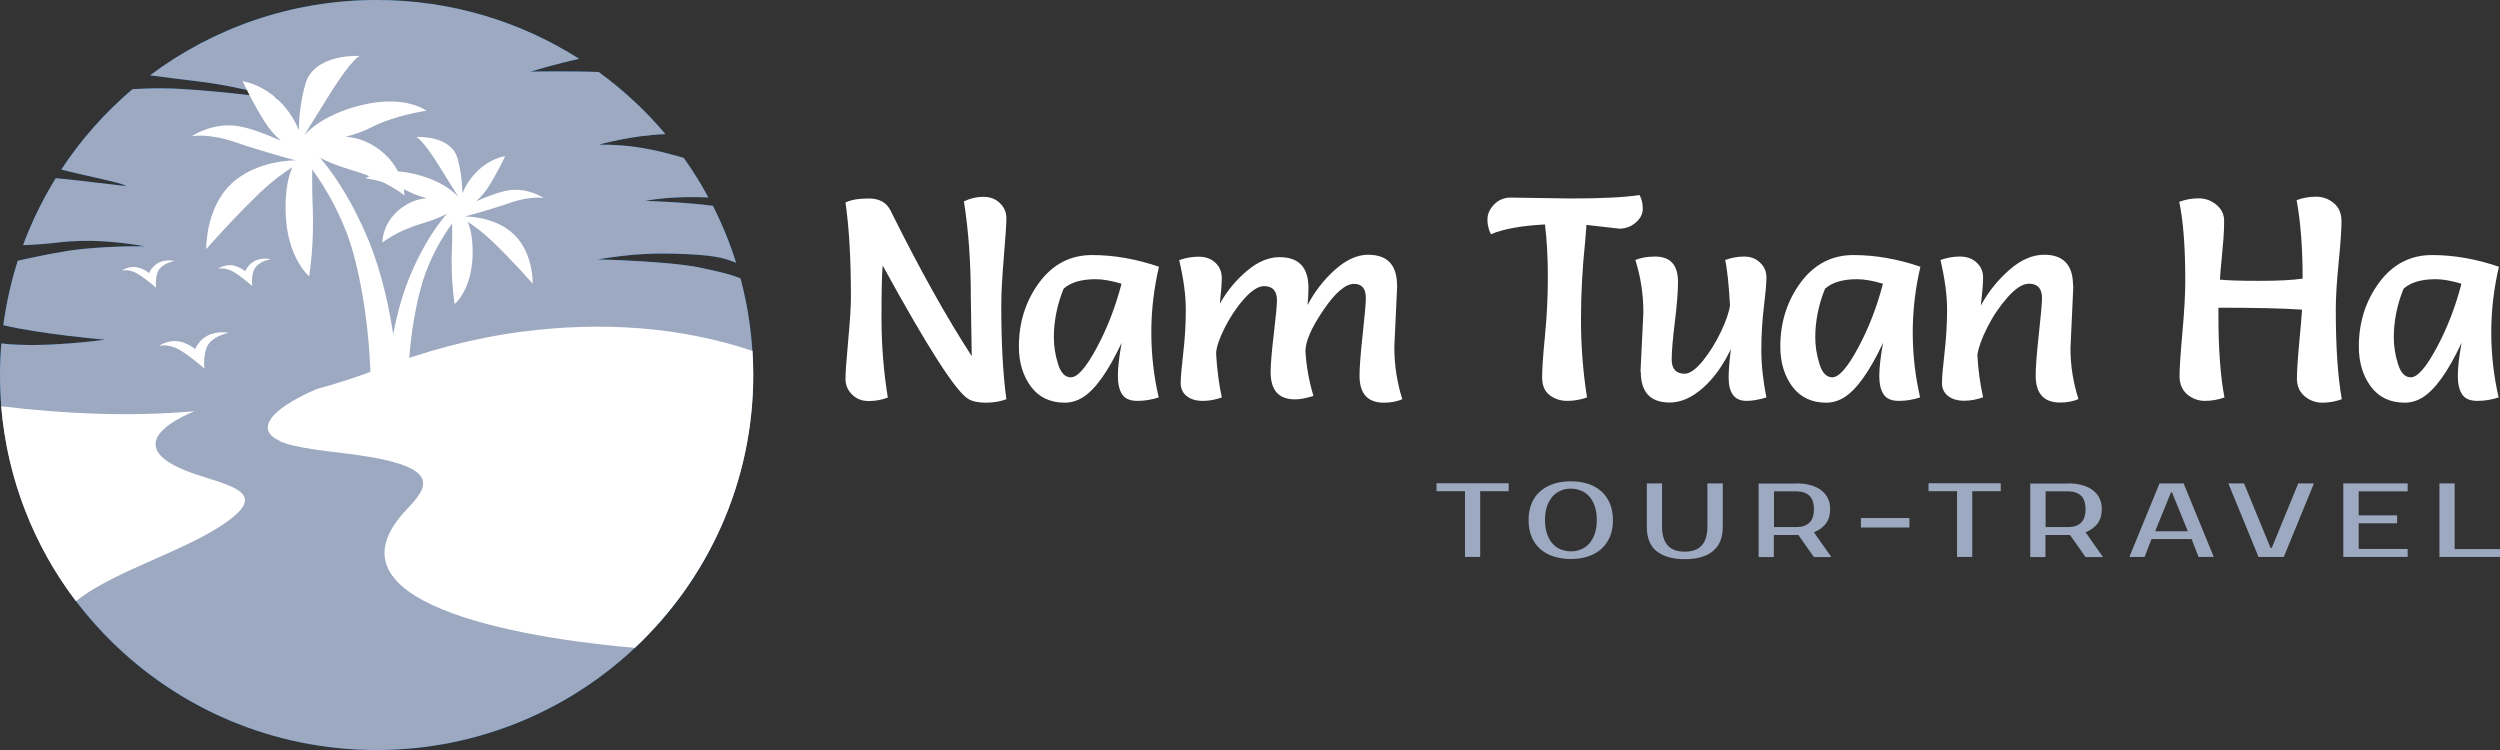
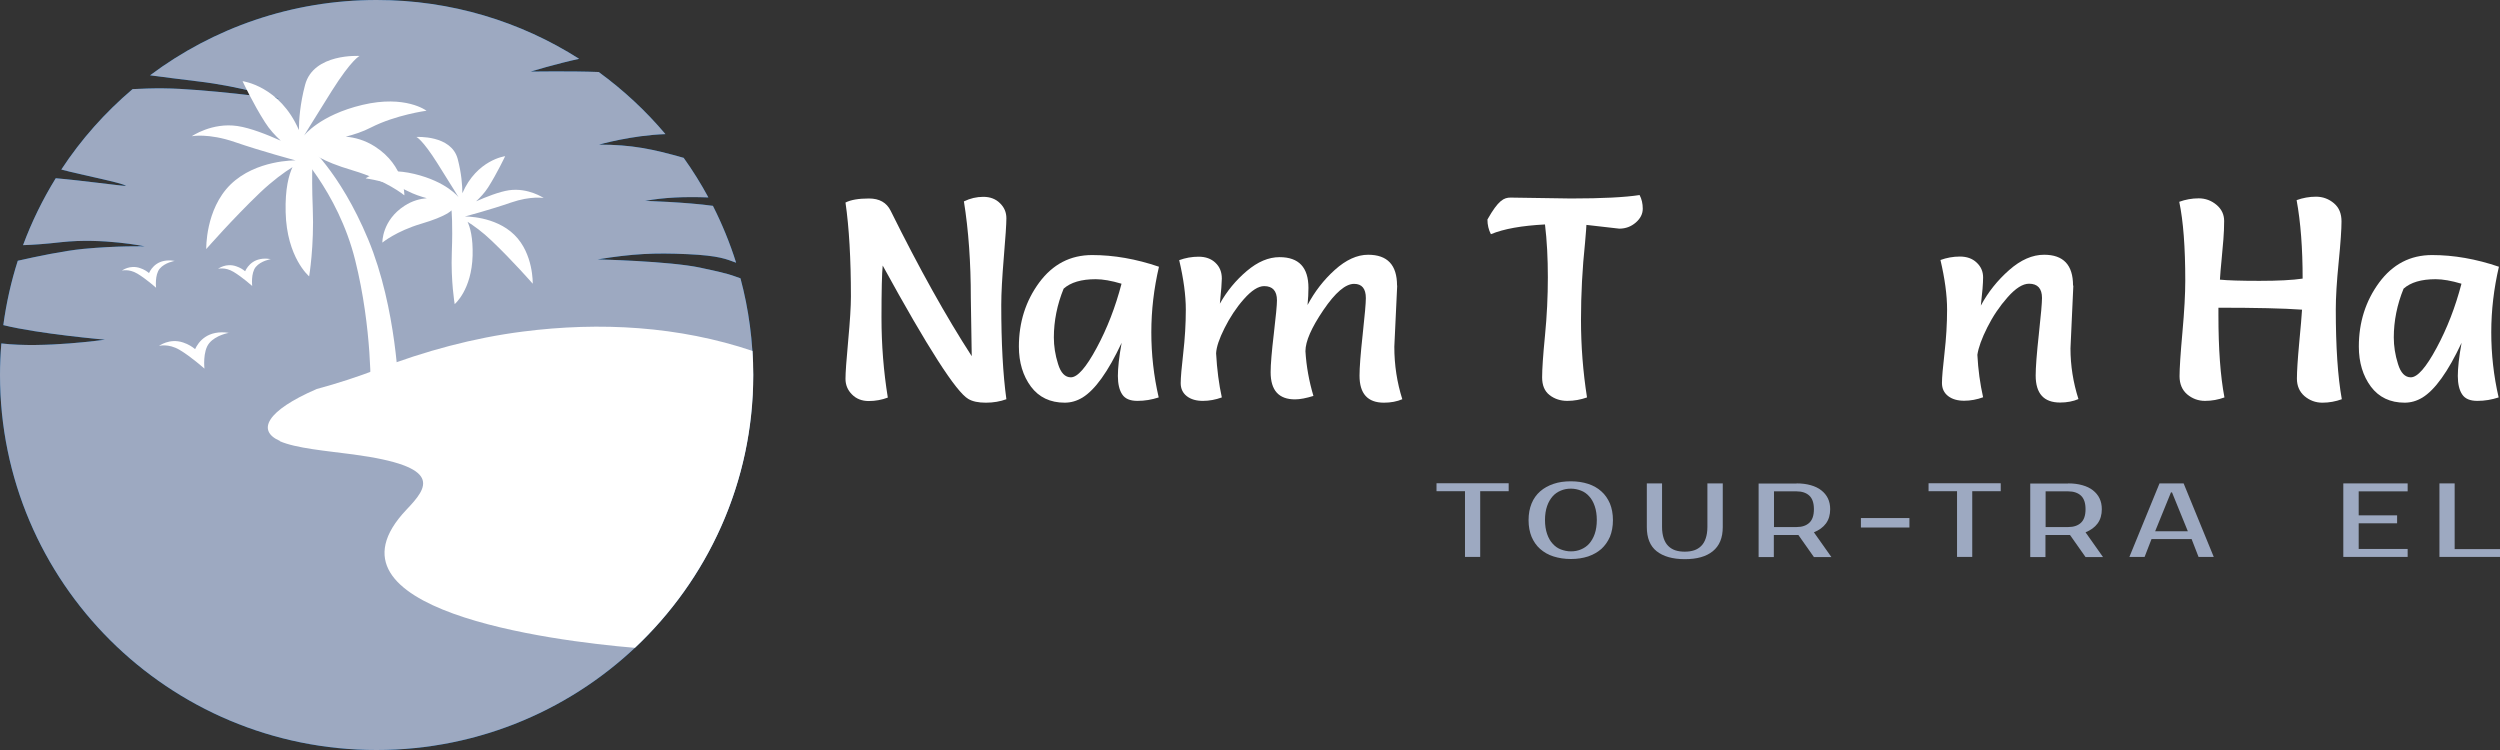
<svg xmlns="http://www.w3.org/2000/svg" width="200" height="60" viewBox="0 0 200 60" fill="none">
  <rect x="0" y="0" width="200" height="60" fill="#333333" stroke="none" />
  <path d="M30.131 0C36.097 0 41.654 1.728 46.33 4.705C44.462 5.113 42.449 5.725 42.449 5.725C42.449 5.725 45.739 5.677 47.897 5.761C49.873 7.201 51.669 8.87 53.236 10.73C50.5 10.826 47.921 11.57 47.921 11.57C50.536 11.57 52.2 11.918 54.694 12.627C55.418 13.635 56.081 14.703 56.671 15.795C54.731 15.723 53.128 15.795 51.609 16.071C51.609 16.071 54.875 16.167 57.033 16.467C57.768 17.92 58.395 19.444 58.889 21.016C58.105 20.74 57.599 20.452 54.972 20.332C52.344 20.212 50.633 20.296 47.8 20.752C47.8 20.752 53.525 20.884 56.02 21.412C58.527 21.94 58.491 22.012 59.238 22.265C59.901 24.737 60.251 27.329 60.251 29.994C60.251 46.569 46.764 60 30.119 60C13.475 60 0 46.581 0 30.006C0 29.154 0.036 28.314 0.108 27.474C3.483 27.882 8.401 27.173 8.401 27.173C8.401 27.173 3.11 26.717 0.265 26.009C0.506 24.233 0.892 22.517 1.422 20.86C2.965 20.512 5.074 20.068 6.653 19.912C9.413 19.648 11.582 19.708 11.582 19.708C11.582 19.708 8.22 19.012 4.917 19.372C3.664 19.516 2.64 19.588 1.844 19.612C2.543 17.727 3.423 15.939 4.459 14.259C6.581 14.439 9.726 14.883 10.088 14.871C9.738 14.607 6.593 14.019 4.905 13.563C6.484 11.15 8.413 8.99 10.606 7.129C11.378 7.093 12.221 7.057 13.101 7.069C16.223 7.093 22.333 7.898 22.333 7.898C22.333 7.898 19.393 6.925 15.789 6.505C14.186 6.313 12.92 6.145 12.004 6.025C17.054 2.244 23.334 0 30.131 0Z" fill="#005CA9" />
  <path d="M30.131 0C36.097 0 41.654 1.728 46.33 4.705C44.462 5.113 42.449 5.725 42.449 5.725C42.449 5.725 45.739 5.677 47.897 5.761C49.873 7.201 51.669 8.87 53.236 10.73C50.5 10.826 47.921 11.57 47.921 11.57C50.536 11.57 52.2 11.918 54.694 12.627C55.418 13.635 56.081 14.703 56.671 15.795C54.731 15.723 53.128 15.795 51.609 16.071C51.609 16.071 54.875 16.167 57.033 16.467C57.768 17.92 58.395 19.444 58.889 21.016C58.105 20.74 57.599 20.452 54.972 20.332C52.344 20.212 50.633 20.296 47.8 20.752C47.8 20.752 53.525 20.884 56.02 21.412C58.527 21.94 58.491 22.012 59.238 22.265C59.901 24.737 60.251 27.329 60.251 29.994C60.251 46.569 46.764 60 30.119 60C13.475 60 0 46.581 0 30.006C0 29.154 0.036 28.314 0.108 27.474C3.483 27.882 8.401 27.173 8.401 27.173C8.401 27.173 3.11 26.717 0.265 26.009C0.506 24.233 0.892 22.517 1.422 20.86C2.965 20.512 5.074 20.068 6.653 19.912C9.413 19.648 11.582 19.708 11.582 19.708C11.582 19.708 8.22 19.012 4.917 19.372C3.664 19.516 2.64 19.588 1.844 19.612C2.543 17.727 3.423 15.939 4.459 14.259C6.581 14.439 9.726 14.883 10.088 14.871C9.738 14.607 6.593 14.019 4.905 13.563C6.484 11.15 8.413 8.99 10.606 7.129C11.378 7.093 12.221 7.057 13.101 7.069C16.223 7.093 22.333 7.898 22.333 7.898C22.333 7.898 19.393 6.925 15.789 6.505C14.186 6.313 12.92 6.145 12.004 6.025C17.054 2.244 23.334 0 30.131 0Z" fill="#9DA9C1" />
  <path d="M23.418 13.359C22.719 13.791 21.803 14.463 20.803 15.411C18.597 17.523 16.5 19.924 16.5 19.924C16.5 19.924 16.416 16.755 18.44 14.763C20.477 12.771 23.647 12.831 23.647 12.831C23.647 12.831 20.911 12.098 18.79 11.366C16.669 10.634 15.343 10.898 15.343 10.898C15.343 10.898 16.958 9.782 18.995 10.082C20.043 10.238 21.393 10.778 22.466 11.258C22.032 10.862 21.562 10.358 21.2 9.782C20.26 8.318 19.404 6.493 19.404 6.493C19.404 6.493 22.393 6.877 23.912 10.406C23.912 9.59 24.009 8.294 24.406 6.793C25.081 4.237 28.769 4.477 28.769 4.477C28.769 4.477 28.155 4.717 26.527 7.298C24.913 9.878 24.322 10.85 24.322 10.85C24.322 10.85 25.563 9.206 28.998 8.39C32.445 7.574 34.121 8.858 34.121 8.858C34.121 8.858 31.674 9.182 29.673 10.202C29.022 10.538 28.323 10.766 27.66 10.934C28.384 10.994 29.191 11.21 29.999 11.726C32.409 13.275 32.349 15.627 32.349 15.627C32.349 15.627 30.903 14.427 28.227 13.635C25.551 12.843 25.045 12.23 25.045 12.23C25.045 12.23 24.9 13.635 25.021 16.659C25.142 19.684 24.732 22.108 24.732 22.108C24.732 22.108 22.936 20.608 22.852 16.971C22.803 15.099 23.105 13.995 23.406 13.359H23.418Z" fill="white" />
  <path d="M24.442 11.415C24.442 11.415 27.154 13.623 29.456 19.156C31.758 24.689 31.903 31.422 31.903 31.422H29.649C29.649 31.422 29.794 26.321 28.408 20.788C27.022 15.255 23.49 11.762 23.49 11.762L24.455 11.427L24.442 11.415Z" fill="white" />
  <path d="M37.363 17.716C37.893 18.052 38.592 18.544 39.351 19.276C41.027 20.872 42.618 22.697 42.618 22.697C42.618 22.697 42.69 20.296 41.147 18.784C39.605 17.272 37.194 17.32 37.194 17.32C37.194 17.32 39.267 16.767 40.882 16.203C42.485 15.651 43.498 15.843 43.498 15.843C43.498 15.843 42.268 15.003 40.725 15.219C39.93 15.339 38.905 15.747 38.086 16.107C38.411 15.807 38.773 15.423 39.05 14.991C39.761 13.875 40.412 12.495 40.412 12.495C40.412 12.495 38.146 12.783 36.989 15.459C36.989 14.847 36.917 13.851 36.615 12.711C36.097 10.778 33.313 10.958 33.313 10.958C33.313 10.958 33.783 11.138 35.013 13.095C36.242 15.051 36.688 15.783 36.688 15.783C36.688 15.783 35.748 14.535 33.132 13.911C30.517 13.287 29.251 14.271 29.251 14.271C29.251 14.271 31.107 14.511 32.626 15.291C33.12 15.543 33.651 15.723 34.145 15.855C33.602 15.903 32.988 16.059 32.373 16.456C30.541 17.632 30.589 19.408 30.589 19.408C30.589 19.408 31.686 18.496 33.711 17.896C35.748 17.296 36.121 16.828 36.121 16.828C36.121 16.828 36.23 17.896 36.145 20.188C36.061 22.481 36.374 24.329 36.374 24.329C36.374 24.329 37.736 23.201 37.809 20.44C37.845 19.012 37.616 18.184 37.387 17.704L37.363 17.716Z" fill="white" />
-   <path d="M36.579 16.251C36.579 16.251 34.518 17.92 32.783 22.12C31.035 26.321 30.927 31.422 30.927 31.422H32.638C32.638 31.422 32.53 27.546 33.578 23.357C34.627 19.156 37.302 16.515 37.302 16.515L36.579 16.263V16.251Z" fill="white" />
  <path d="M21.67 20.728C21.67 20.728 20.875 20.86 20.465 21.352C20.055 21.844 20.176 22.877 20.176 22.877C20.176 22.877 19.368 22.157 18.681 21.748C17.994 21.34 17.44 21.508 17.44 21.508C17.44 21.508 18.067 21.016 18.898 21.304C19.224 21.412 19.453 21.568 19.609 21.7C19.814 21.268 20.357 20.512 21.658 20.728H21.67ZM13.981 20.872C13.981 20.872 13.185 21.004 12.776 21.496C12.366 21.988 12.486 23.021 12.486 23.021C12.486 23.021 11.679 22.3 10.992 21.892C10.305 21.484 9.75 21.652 9.75 21.652C9.75 21.652 10.377 21.16 11.209 21.448C11.534 21.556 11.763 21.712 11.92 21.844C12.125 21.412 12.667 20.656 13.969 20.872H13.981ZM18.344 26.621C18.344 26.621 17.283 26.789 16.741 27.45C16.198 28.098 16.355 29.49 16.355 29.49C16.355 29.49 15.283 28.53 14.367 27.99C13.45 27.45 12.715 27.678 12.715 27.678C12.715 27.678 13.559 27.029 14.656 27.401C15.09 27.546 15.391 27.75 15.608 27.93C15.873 27.354 16.596 26.357 18.344 26.633V26.621Z" fill="white" />
-   <path d="M18.742 41.276C21.056 39.344 18.223 38.804 15.68 37.952C10.353 36.163 12.547 34.147 15.548 32.899C10.461 33.343 5.339 33.127 0.096 32.503C0.578 38.324 2.724 43.689 6.074 48.094C9.341 45.489 15.62 43.893 18.742 41.288V41.276Z" fill="white" />
  <path d="M22.393 35.299C23.683 35.863 26.082 36.067 28.263 36.355C35.519 37.328 34.229 38.972 32.518 40.772C24.924 48.778 44.004 51.262 50.789 51.827C56.611 46.353 60.263 38.6 60.263 29.994C60.263 29.346 60.239 28.71 60.202 28.074C54.321 26.093 48.017 25.733 41.834 26.525C37.869 27.029 33.988 28.086 30.264 29.514C28.613 30.15 26.974 30.678 25.334 31.122C21.309 32.863 20.513 34.459 22.393 35.275V35.299Z" fill="white" />
  <path d="M77.124 16.107C77.618 15.867 78.124 15.747 78.667 15.747C79.209 15.747 79.655 15.915 79.993 16.251C80.342 16.587 80.511 16.983 80.511 17.463C80.511 17.944 80.439 18.976 80.306 20.572C80.173 22.18 80.101 23.453 80.101 24.389C80.101 27.413 80.234 29.934 80.511 31.938C80.017 32.118 79.474 32.215 78.872 32.215C78.269 32.215 77.799 32.118 77.462 31.914C76.485 31.35 74.207 27.798 70.616 21.244C70.555 21.832 70.519 23.225 70.519 25.409C70.519 27.594 70.688 29.718 71.025 31.806C70.555 31.986 70.037 32.083 69.495 32.083C68.952 32.083 68.494 31.902 68.157 31.554C67.807 31.206 67.639 30.786 67.639 30.306C67.639 29.826 67.711 28.806 67.856 27.245C68 25.685 68.073 24.521 68.073 23.729C68.073 20.704 67.928 18.196 67.639 16.203C68.061 15.987 68.687 15.879 69.519 15.879C70.35 15.879 70.929 16.203 71.254 16.863C73.52 21.436 75.678 25.313 77.739 28.494C77.691 25.577 77.666 24.029 77.666 23.861C77.666 21.016 77.486 18.436 77.112 16.107H77.124Z" fill="white" />
  <path d="M92.72 21.328C92.31 23.081 92.106 24.833 92.106 26.585C92.106 28.338 92.298 30.078 92.696 31.794C92.142 31.974 91.587 32.07 90.997 32.07C90.406 32.07 90.008 31.902 89.779 31.554C89.55 31.218 89.43 30.714 89.43 30.078C89.43 29.442 89.526 28.542 89.731 27.425C88.647 29.742 87.598 31.194 86.597 31.806C86.139 32.082 85.669 32.214 85.175 32.214C84.018 32.214 83.114 31.782 82.476 30.93C81.837 30.066 81.511 28.998 81.511 27.726C81.511 25.781 82.054 24.077 83.138 22.601C84.223 21.136 85.633 20.404 87.369 20.404C89.105 20.404 90.888 20.716 92.72 21.34V21.328ZM89.719 22.697C88.912 22.456 88.225 22.336 87.658 22.336C86.513 22.336 85.657 22.588 85.091 23.093C84.573 24.365 84.308 25.673 84.308 26.993C84.308 27.689 84.416 28.398 84.645 29.118C84.862 29.838 85.212 30.186 85.669 30.186C86.2 30.186 86.887 29.406 87.731 27.834C88.574 26.273 89.237 24.557 89.719 22.709V22.697Z" fill="white" />
  <path d="M111.775 22.853L111.546 27.738C111.546 29.214 111.763 30.606 112.185 31.938C111.763 32.118 111.269 32.215 110.715 32.215C109.413 32.215 108.762 31.494 108.762 30.054C108.762 29.406 108.846 28.302 109.015 26.753C109.184 25.205 109.268 24.245 109.268 23.849C109.268 23.093 108.955 22.709 108.328 22.709C107.641 22.709 106.822 23.405 105.869 24.809C104.917 26.213 104.435 27.305 104.435 28.098C104.507 29.298 104.724 30.498 105.074 31.674C104.495 31.854 104.001 31.95 103.603 31.95C102.302 31.95 101.651 31.23 101.651 29.778C101.651 29.166 101.735 28.146 101.904 26.717C102.073 25.289 102.157 24.389 102.157 24.029C102.157 23.273 101.808 22.889 101.133 22.889C100.663 22.889 100.12 23.237 99.506 23.933C98.891 24.629 98.385 25.409 97.963 26.249C97.541 27.09 97.312 27.762 97.288 28.266C97.36 29.574 97.517 30.75 97.746 31.794C97.252 31.974 96.746 32.071 96.227 32.071C95.709 32.071 95.275 31.95 94.95 31.698C94.624 31.446 94.456 31.098 94.456 30.654C94.456 30.21 94.528 29.406 94.66 28.242C94.793 27.078 94.865 25.925 94.865 24.773C94.865 23.621 94.685 22.3 94.335 20.812C94.829 20.632 95.347 20.536 95.89 20.536C96.432 20.536 96.89 20.692 97.228 21.016C97.577 21.34 97.746 21.76 97.746 22.288C97.746 22.565 97.698 23.237 97.589 24.293C98.156 23.285 98.867 22.421 99.747 21.676C100.614 20.944 101.482 20.572 102.362 20.572C103.905 20.572 104.676 21.388 104.676 23.033C104.676 23.441 104.652 23.897 104.604 24.401C105.17 23.333 105.893 22.396 106.785 21.592C107.677 20.788 108.569 20.38 109.449 20.38C110.992 20.38 111.763 21.196 111.763 22.841L111.775 22.853Z" fill="white" />
-   <path d="M120.839 15.807L125.672 15.879C128.179 15.879 130.011 15.783 131.168 15.603C131.337 15.927 131.421 16.287 131.421 16.695C131.421 17.103 131.24 17.476 130.867 17.8C130.493 18.124 130.059 18.292 129.541 18.292L126.913 17.992C126.913 18.1 126.877 18.568 126.805 19.408C126.588 21.46 126.479 23.525 126.479 25.589C126.479 27.654 126.636 29.73 126.961 31.794C126.455 31.974 125.925 32.07 125.383 32.07C124.84 32.07 124.358 31.914 123.96 31.602C123.563 31.29 123.37 30.822 123.37 30.186C123.37 29.55 123.442 28.446 123.599 26.849C123.756 25.253 123.828 23.705 123.828 22.18C123.828 20.656 123.756 19.252 123.599 17.956C121.755 18.052 120.308 18.304 119.272 18.736C119.091 18.388 118.995 17.992 118.995 17.559C118.995 17.127 119.176 16.731 119.525 16.359C119.875 15.999 120.321 15.807 120.851 15.807H120.839Z" fill="white" />
-   <path d="M131.24 29.742L131.469 25.001C131.469 23.525 131.252 22.132 130.83 20.8C131.252 20.62 131.782 20.524 132.409 20.524C133.626 20.524 134.241 21.196 134.241 22.552C134.241 23.309 134.157 24.377 133.988 25.757C133.819 27.137 133.735 28.134 133.735 28.758C133.735 29.514 134.084 29.898 134.771 29.898C135.181 29.898 135.663 29.55 136.23 28.866C136.784 28.17 137.266 27.401 137.676 26.537C138.086 25.673 138.327 24.977 138.399 24.425C138.303 22.756 138.182 21.544 138.014 20.8C138.508 20.62 139.002 20.524 139.52 20.524C140.038 20.524 140.46 20.68 140.798 21.004C141.147 21.328 141.316 21.724 141.316 22.192C141.316 22.66 141.244 23.441 141.111 24.545C140.978 25.649 140.906 26.789 140.906 27.978C140.906 29.166 141.039 30.45 141.316 31.794C140.725 31.974 140.183 32.07 139.713 32.07C138.761 32.07 138.291 31.446 138.291 30.198C138.291 29.646 138.351 28.89 138.472 27.918C137.857 29.214 137.122 30.246 136.242 31.026C135.362 31.806 134.47 32.202 133.578 32.202C132.035 32.202 131.264 31.386 131.264 29.742H131.24Z" fill="white" />
-   <path d="M153.634 21.328C153.224 23.081 153.019 24.833 153.019 26.585C153.019 28.338 153.212 30.078 153.61 31.794C153.055 31.974 152.501 32.07 151.91 32.07C151.32 32.07 150.922 31.902 150.693 31.554C150.464 31.218 150.343 30.714 150.343 30.078C150.343 29.442 150.44 28.542 150.645 27.425C149.56 29.742 148.511 31.194 147.511 31.806C147.053 32.082 146.583 32.214 146.089 32.214C144.932 32.214 144.028 31.782 143.389 30.93C142.75 30.066 142.425 28.998 142.425 27.726C142.425 25.781 142.967 24.077 144.052 22.601C145.137 21.136 146.547 20.404 148.282 20.404C150.018 20.404 151.802 20.716 153.634 21.34V21.328ZM150.633 22.697C149.825 22.456 149.138 22.336 148.572 22.336C147.427 22.336 146.571 22.588 146.005 23.093C145.486 24.365 145.221 25.673 145.221 26.993C145.221 27.689 145.33 28.398 145.559 29.118C145.776 29.838 146.125 30.186 146.583 30.186C147.113 30.186 147.8 29.406 148.644 27.834C149.488 26.273 150.151 24.557 150.633 22.709V22.697Z" fill="white" />
+   <path d="M120.839 15.807L125.672 15.879C128.179 15.879 130.011 15.783 131.168 15.603C131.337 15.927 131.421 16.287 131.421 16.695C131.421 17.103 131.24 17.476 130.867 17.8C130.493 18.124 130.059 18.292 129.541 18.292L126.913 17.992C126.913 18.1 126.877 18.568 126.805 19.408C126.588 21.46 126.479 23.525 126.479 25.589C126.479 27.654 126.636 29.73 126.961 31.794C126.455 31.974 125.925 32.07 125.383 32.07C124.84 32.07 124.358 31.914 123.96 31.602C123.563 31.29 123.37 30.822 123.37 30.186C123.37 29.55 123.442 28.446 123.599 26.849C123.756 25.253 123.828 23.705 123.828 22.18C123.828 20.656 123.756 19.252 123.599 17.956C121.755 18.052 120.308 18.304 119.272 18.736C119.091 18.388 118.995 17.992 118.995 17.559C119.875 15.999 120.321 15.807 120.851 15.807H120.839Z" fill="white" />
  <path d="M165.867 22.853L165.638 27.87C165.638 29.25 165.855 30.606 166.277 31.926C165.855 32.106 165.361 32.203 164.806 32.203C163.505 32.203 162.854 31.482 162.854 30.042C162.854 29.394 162.938 28.29 163.107 26.741C163.276 25.193 163.36 24.233 163.36 23.837C163.36 23.081 163.011 22.697 162.324 22.697C161.817 22.697 161.251 23.057 160.612 23.777C159.973 24.497 159.431 25.301 158.985 26.189C158.539 27.078 158.274 27.81 158.19 28.386C158.25 29.574 158.407 30.702 158.648 31.782C158.153 31.962 157.647 32.059 157.129 32.059C156.611 32.059 156.177 31.938 155.851 31.686C155.526 31.434 155.357 31.086 155.357 30.642C155.357 30.198 155.43 29.394 155.562 28.23C155.695 27.066 155.767 25.913 155.767 24.761C155.767 23.609 155.586 22.288 155.237 20.8C155.731 20.62 156.249 20.524 156.791 20.524C157.334 20.524 157.792 20.68 158.129 21.004C158.479 21.328 158.648 21.724 158.648 22.192C158.648 22.661 158.587 23.417 158.467 24.449C159.045 23.369 159.805 22.421 160.733 21.604C161.661 20.788 162.589 20.38 163.529 20.38C165.072 20.38 165.843 21.196 165.843 22.841L165.867 22.853Z" fill="white" />
  <path d="M177.956 31.794C177.462 31.974 176.943 32.07 176.401 32.07C175.859 32.07 175.377 31.89 174.967 31.542C174.569 31.194 174.364 30.714 174.364 30.102C174.364 29.49 174.437 28.326 174.593 26.597C174.75 24.869 174.822 23.489 174.822 22.456C174.822 19.792 174.666 17.692 174.34 16.143C174.834 15.963 175.353 15.867 175.895 15.867C176.437 15.867 176.919 16.047 177.329 16.395C177.739 16.743 177.932 17.175 177.932 17.68C177.932 18.184 177.908 18.676 177.871 19.156C177.835 19.624 177.787 20.164 177.727 20.776C177.667 21.388 177.618 21.916 177.594 22.372C178.209 22.433 179.258 22.468 180.752 22.468C182.247 22.468 183.404 22.409 184.211 22.288C184.211 19.876 184.054 17.776 183.729 16.011C184.223 15.831 184.741 15.735 185.284 15.735C185.826 15.735 186.308 15.915 186.718 16.263C187.128 16.611 187.321 17.091 187.321 17.716C187.321 18.34 187.248 19.42 187.092 20.992C186.935 22.552 186.863 23.813 186.863 24.749C186.863 27.726 187.019 30.126 187.345 31.938C186.851 32.118 186.332 32.215 185.79 32.215C185.248 32.215 184.766 32.034 184.356 31.686C183.958 31.338 183.753 30.87 183.753 30.294C183.753 29.718 183.813 28.77 183.934 27.462C184.054 26.153 184.139 25.253 184.163 24.773C182.668 24.665 180.439 24.617 177.474 24.617V25.205C177.474 27.894 177.63 30.09 177.956 31.794Z" fill="white" />
  <path d="M199.916 21.328C199.506 23.081 199.301 24.833 199.301 26.585C199.301 28.338 199.494 30.078 199.891 31.794C199.337 31.974 198.783 32.07 198.192 32.07C197.601 32.07 197.204 31.902 196.975 31.554C196.746 31.218 196.625 30.714 196.625 30.078C196.625 29.442 196.722 28.542 196.926 27.425C195.842 29.742 194.793 31.194 193.793 31.806C193.335 32.082 192.865 32.214 192.371 32.214C191.214 32.214 190.31 31.782 189.671 30.93C189.032 30.066 188.707 28.998 188.707 27.726C188.707 25.781 189.249 24.077 190.334 22.601C191.418 21.136 192.829 20.404 194.564 20.404C196.3 20.404 198.084 20.716 199.916 21.34V21.328ZM196.914 22.697C196.107 22.456 195.42 22.336 194.853 22.336C193.708 22.336 192.853 22.588 192.286 23.093C191.768 24.365 191.503 25.673 191.503 26.993C191.503 27.689 191.611 28.398 191.84 29.118C192.057 29.838 192.407 30.186 192.865 30.186C193.395 30.186 194.082 29.406 194.926 27.834C195.769 26.273 196.432 24.557 196.914 22.709V22.697Z" fill="white" />
  <path d="M120.694 39.296H118.416V44.553H117.199V39.296H114.921V38.66H120.694V39.296Z" fill="#9DA9C1" />
  <path d="M125.672 38.504C126.178 38.504 126.636 38.576 127.046 38.708C127.456 38.84 127.817 39.044 128.107 39.308C128.408 39.572 128.625 39.896 128.794 40.28C128.95 40.664 129.035 41.108 129.035 41.612C129.035 42.117 128.95 42.561 128.794 42.945C128.625 43.329 128.396 43.653 128.107 43.917C127.805 44.181 127.456 44.373 127.046 44.517C126.636 44.649 126.178 44.721 125.672 44.721C125.166 44.721 124.708 44.649 124.286 44.517C123.864 44.385 123.515 44.181 123.213 43.917C122.912 43.653 122.695 43.329 122.526 42.945C122.37 42.561 122.285 42.117 122.285 41.612C122.285 41.108 122.37 40.664 122.526 40.28C122.683 39.896 122.912 39.572 123.213 39.308C123.515 39.044 123.864 38.852 124.286 38.708C124.708 38.564 125.166 38.504 125.672 38.504ZM125.672 39.092C125.383 39.092 125.118 39.14 124.864 39.248C124.611 39.356 124.394 39.5 124.214 39.704C124.033 39.908 123.876 40.172 123.768 40.484C123.659 40.796 123.599 41.18 123.599 41.6C123.599 42.02 123.659 42.405 123.768 42.717C123.876 43.029 124.021 43.293 124.214 43.497C124.394 43.701 124.611 43.857 124.864 43.953C125.118 44.049 125.383 44.109 125.672 44.109C125.961 44.109 126.226 44.061 126.479 43.953C126.733 43.845 126.949 43.701 127.13 43.497C127.311 43.293 127.468 43.029 127.576 42.717C127.685 42.405 127.745 42.02 127.745 41.6C127.745 41.18 127.685 40.796 127.576 40.484C127.468 40.172 127.323 39.908 127.13 39.704C126.949 39.5 126.733 39.344 126.479 39.248C126.226 39.152 125.961 39.092 125.672 39.092Z" fill="#9DA9C1" />
  <path d="M134.784 44.133C135.061 44.133 135.314 44.097 135.531 44.025C135.748 43.953 135.941 43.833 136.097 43.677C136.254 43.521 136.375 43.317 136.459 43.065C136.543 42.813 136.592 42.513 136.592 42.164V38.672H137.821V42.164C137.821 43.029 137.556 43.665 137.025 44.097C136.495 44.529 135.748 44.733 134.784 44.733C133.82 44.733 133.06 44.517 132.53 44.097C132 43.677 131.746 43.029 131.746 42.164V38.672H132.964V42.164C132.964 42.513 133.012 42.813 133.096 43.065C133.181 43.317 133.301 43.521 133.458 43.677C133.615 43.833 133.807 43.953 134.024 44.025C134.241 44.097 134.494 44.133 134.772 44.133H134.784Z" fill="#9DA9C1" />
  <path d="M143.727 38.672C144.148 38.672 144.522 38.72 144.86 38.816C145.197 38.912 145.474 39.044 145.703 39.224C145.932 39.404 146.113 39.62 146.234 39.872C146.354 40.124 146.414 40.412 146.414 40.736C146.414 41.18 146.306 41.564 146.077 41.877C145.848 42.188 145.522 42.417 145.113 42.585L146.511 44.565H145.113L143.871 42.801H141.907V44.565H140.689V38.684H143.727V38.672ZM141.919 39.308V42.164H143.727C144.173 42.164 144.51 42.044 144.751 41.816C144.992 41.588 145.113 41.228 145.113 40.736C145.113 40.244 144.992 39.884 144.751 39.656C144.51 39.428 144.16 39.308 143.727 39.308H141.919Z" fill="#9DA9C1" />
  <path d="M152.754 42.201H148.873V41.444H152.754V42.201Z" fill="#9DA9C1" />
  <path d="M160.058 39.296H157.78V44.553H156.563V39.296H154.285V38.66H160.058V39.296Z" fill="#9DA9C1" />
  <path d="M165.457 38.672C165.879 38.672 166.253 38.72 166.59 38.816C166.928 38.912 167.205 39.044 167.434 39.224C167.663 39.404 167.844 39.62 167.964 39.872C168.085 40.124 168.145 40.412 168.145 40.736C168.145 41.18 168.037 41.564 167.808 41.877C167.579 42.188 167.253 42.417 166.843 42.585L168.241 44.565H166.843L165.602 42.801H163.637V44.565H162.42V38.684H165.457V38.672ZM163.649 39.308V42.164H165.457C165.903 42.164 166.241 42.044 166.482 41.816C166.723 41.588 166.843 41.228 166.843 40.736C166.843 40.244 166.723 39.884 166.482 39.656C166.241 39.428 165.891 39.308 165.457 39.308H163.649Z" fill="#9DA9C1" />
  <path d="M174.69 38.672L177.1 44.553H175.883L175.328 43.125H172.122L171.568 44.553H170.351L172.761 38.672H174.702H174.69ZM172.412 42.501H175.027L173.761 39.392H173.677L172.412 42.501Z" fill="#9DA9C1" />
-   <path d="M181.656 43.833H181.74L183.862 38.672H185.115L182.704 44.553H180.68L178.269 38.672H179.523L181.644 43.833H181.656Z" fill="#9DA9C1" />
  <path d="M188.695 39.296V41.228H191.768V41.864H188.695V43.917H192.612V44.553H187.465V38.672H192.612V39.308H188.695V39.296Z" fill="#9DA9C1" />
  <path d="M200 43.917V44.553H195.155V38.672H196.372V43.929H200V43.917Z" fill="#9DA9C1" />
</svg>